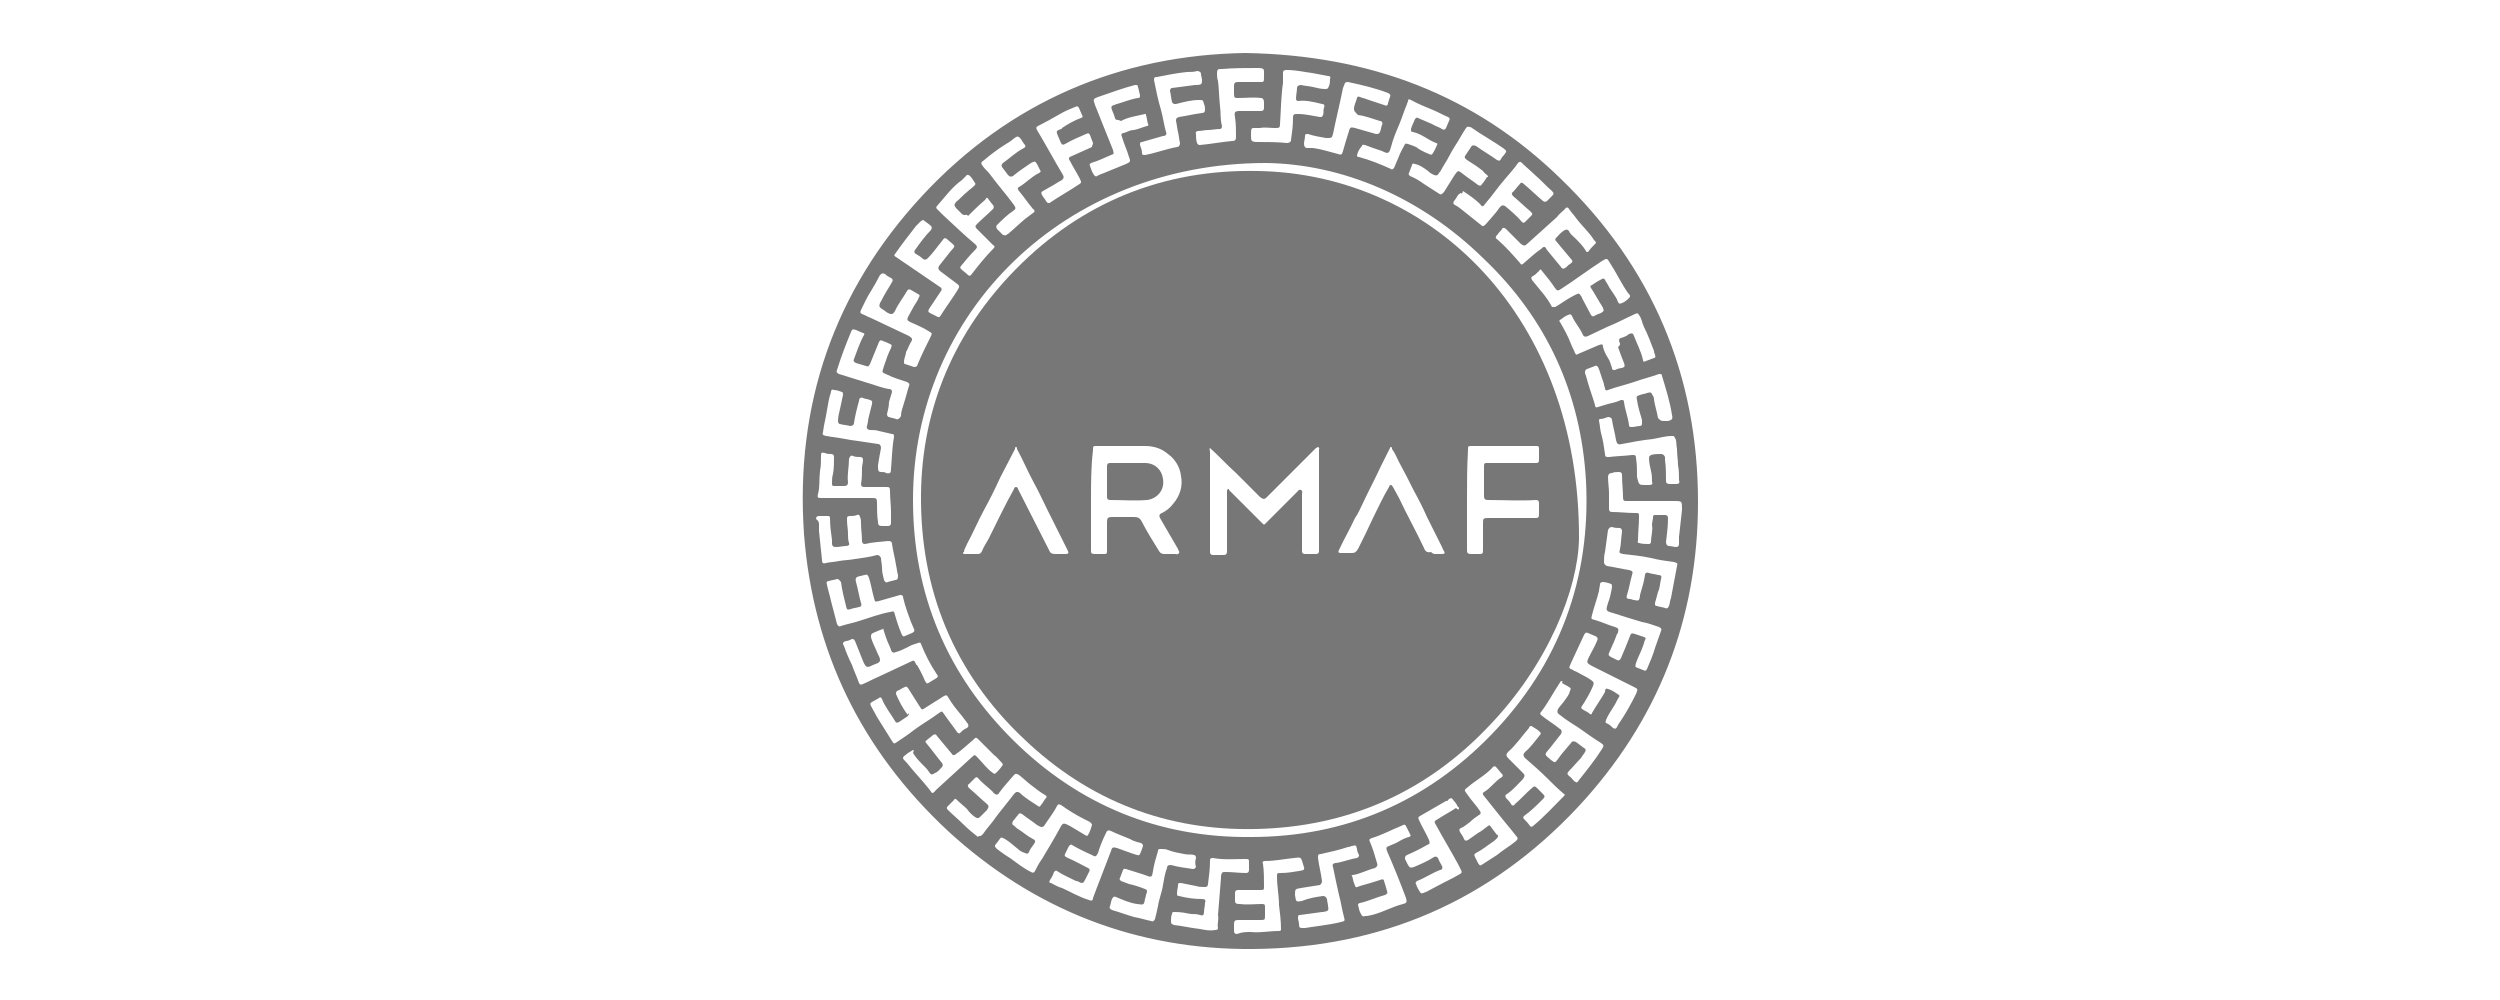
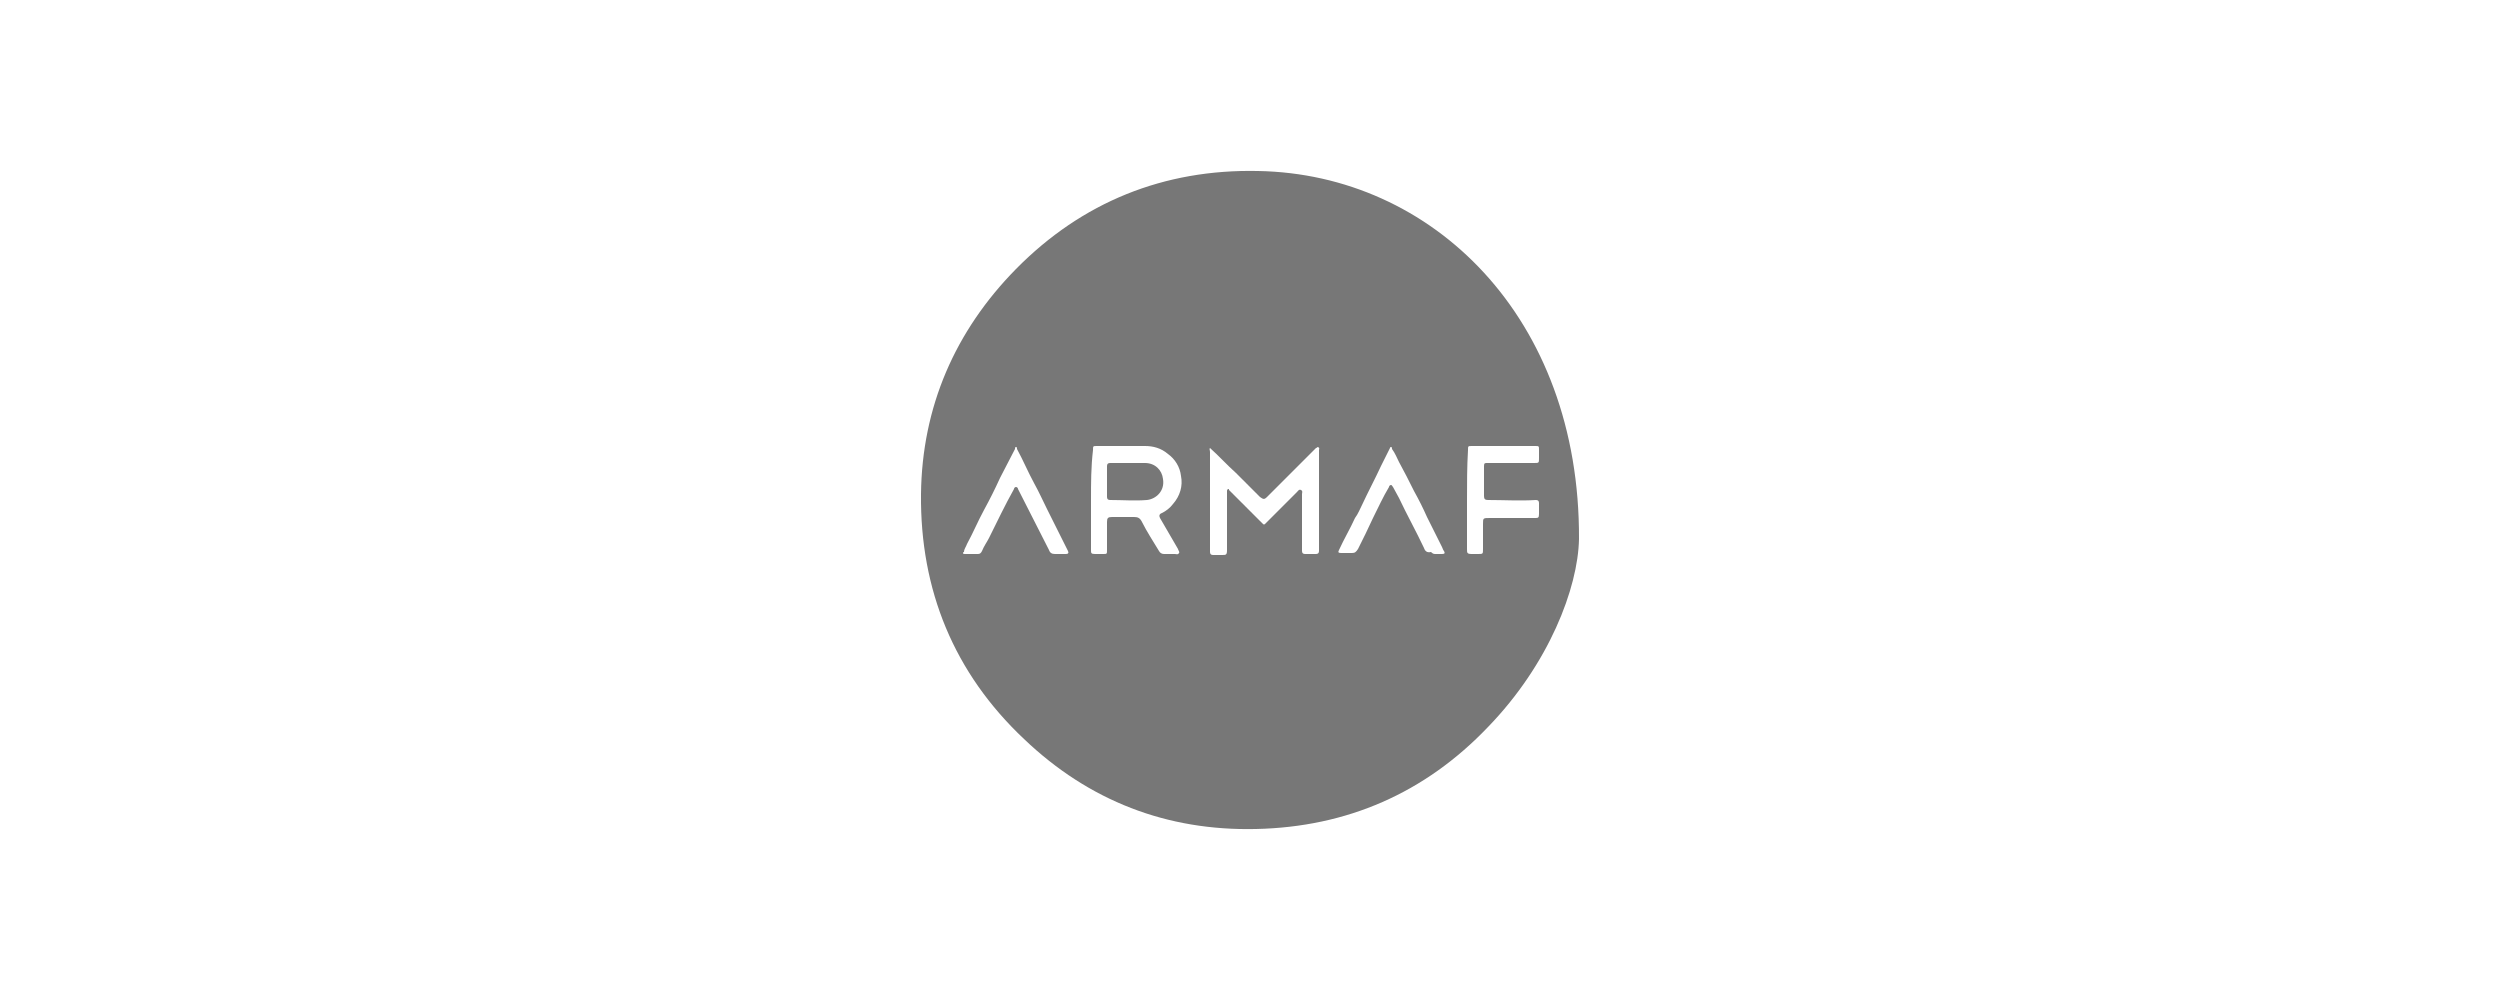
<svg xmlns="http://www.w3.org/2000/svg" xml:space="preserve" style="enable-background:new 0 0 250 100;" viewBox="0 0 250 100" y="0px" x="0px" id="Capa_1" version="1.1">
  <style type="text/css">
	.st0{fill:#777777;}
</style>
  <g>
-     <path d="M124.5,5.3c12.5,0.2,23,4.2,31.6,12.6c9.1,8.8,13.7,19.6,13.7,32.3c0,11.7-4,21.9-12,30.5   c-8.8,9.4-19.7,14.1-32.5,14.2c-11.6,0.1-21.9-3.9-30.5-11.8C86.1,75,81.3,65.1,80.4,53.4c-0.9-12.9,3-24.3,11.8-33.8   C101,10.1,112.1,5.5,124.5,5.3z M126.6,16.3c-20.2,0-35.3,15-35.3,33.7c0,9.4,3.4,17.5,10.1,24.1c6.5,6.4,14.5,9.7,23.7,9.6   c9.4,0,17.5-3.5,24-10.2c6.8-7,10-15.6,9.5-25.4c-0.5-8.7-3.9-16.2-10.2-22.2C142,19.6,134.1,16.4,126.6,16.3z M125.1,93.2   c0.9,0.1,1.8-0.1,2.8-0.1c0.2,0,0.2-0.1,0.2-0.2c0-0.8-0.1-1.6-0.2-2.4c0-0.9-0.2-1.9-0.2-2.8c0-0.4,0-0.4,0.4-0.4   c0.6,0,1.2-0.1,1.8-0.2c0.6-0.1,0.6-0.1,0.4-0.7c-0.2-0.7-0.2-0.7-0.9-0.6c-1,0.1-1.9,0.3-2.9,0.3c-0.2,0-0.3,0.1-0.2,0.3   c0.1,0.7,0.1,1.5,0.1,2.2c0,0.4,0,0.4-0.4,0.4c-0.7,0-1.5,0-2.2,0c-0.2,0-0.3,0.1-0.3,0.3c0,0.2,0,0.4,0,0.6c0,0.4,0,0.5,0.5,0.5   c0.7,0.1,1.5,0,2.2,0c0.3,0,0.3,0.1,0.3,0.3c0,0.3,0,0.5,0,0.8c0,0.5,0,0.5-0.5,0.5c-0.7,0-1.5,0-2.2,0c-0.3,0-0.4,0.1-0.4,0.4   c0,0.2,0,0.5,0,0.7c0,0.2,0.1,0.3,0.3,0.3C124.2,93.2,124.6,93.2,125.1,93.2z M164.5,48.5c0.1,0,0.2,0,0.4,0c0.3,0,0.4-0.1,0.3-0.3   c0-0.4,0-0.7-0.1-1.1c-0.1-0.4-0.2-0.9-0.2-1.3c0-0.2,0.1-0.2,0.2-0.3c0.3-0.1,0.7-0.1,1-0.1c0.2,0,0.3,0.1,0.4,0.3   c0,0.1,0,0.2,0,0.3c0.1,0.7,0.1,1.4,0.1,2.1c0,0.2,0.1,0.3,0.4,0.3c0.2,0,0.4,0,0.6,0c0.3,0,0.4-0.1,0.3-0.4c0-0.5,0-1-0.1-1.5   c0-0.5-0.1-1-0.1-1.6c-0.1-0.4,0-0.8-0.2-1.1c-0.1-0.2-0.1-0.2-0.3-0.2c-0.7,0-1.3,0.2-1.9,0.3c-1,0.1-2.1,0.3-3.1,0.5   c-0.4,0.1-0.5,0-0.6-0.4c-0.1-0.7-0.3-1.3-0.4-2c0-0.2-0.2-0.3-0.4-0.3c-0.3,0.1-0.5,0.2-0.8,0.2c-0.1,0-0.1,0.1-0.1,0.2   c0.1,0.4,0.1,0.8,0.2,1.2c0.2,0.7,0.3,1.4,0.4,2.1c0,0.3,0.1,0.3,0.4,0.3c0.8-0.1,1.5-0.1,2.3-0.2c0.3,0,0.4,0,0.4,0.3   c0.1,0.6,0.1,1.2,0.1,1.9C163.9,48.5,163.9,48.5,164.5,48.5z M124.9,8.2C124.9,8.2,124.9,8.2,124.9,8.2c0.3,0,0.6,0,0.9,0   c0.6,0,0.6,0.1,0.6-0.6c0-0.7,0.1-0.8-0.7-0.8c-1.2,0-2.3,0-3.5,0.1c-0.1,0-0.1,0-0.2,0c-0.2,0-0.3,0.1-0.3,0.4   c0,0.3,0,0.5,0.1,0.8c0.1,0.8,0.1,1.6,0.2,2.5c0.1,0.7,0,1.3,0.2,2c0,0.2-0.1,0.3-0.2,0.3c-0.4,0-0.8,0.1-1.2,0.1   c-0.3,0-0.7,0.1-1,0.1c-0.1,0-0.3,0.1-0.2,0.3c0,0.3,0,0.6,0.1,0.9c0.1,0.2,0.2,0.2,0.3,0.2c1.1-0.1,2.1-0.3,3.2-0.4   c0.3,0,0.4-0.1,0.4-0.4c0-0.7,0-1.3-0.1-2c-0.1-0.5,0-0.6,0.5-0.6c0.7,0,1.4,0,2.1,0c0.2,0,0.3-0.1,0.3-0.3c0-0.2,0-0.4,0-0.6   c0-0.2-0.1-0.4-0.3-0.4c-0.8-0.1-1.5,0-2.3,0c-0.3,0-0.4,0-0.4-0.4c0-0.3,0-0.6,0-0.8c0-0.3,0.1-0.4,0.4-0.4   C124.1,8.2,124.5,8.2,124.9,8.2z M121.8,91.5c0.1-1.2,0.2-2.4,0.3-3.7c0-0.1,0-0.2,0-0.2c0.1-0.4,0.1-0.4,0.5-0.4   c0.7,0,1.3,0.1,2,0.1c0.2,0,0.3-0.1,0.3-0.3c0-0.2,0-0.5,0-0.7c0-0.4,0-0.4-0.4-0.4c-1.1,0-2.1,0.1-3.2-0.1c-0.3,0-0.3,0.1-0.3,0.3   c0,0.8-0.1,1.5-0.2,2.3c0,0.2-0.1,0.3-0.3,0.3c-0.3,0-0.6,0-0.9-0.1c-0.5-0.1-1-0.2-1.5-0.3c-0.2,0-0.3,0-0.3,0.2   c0,0.3-0.1,0.5-0.1,0.8c0,0.2,0,0.3,0.2,0.3c0.8,0.2,1.5,0.3,2.3,0.3c0.3,0,0.4,0.1,0.3,0.4c0,0.3-0.1,0.6-0.1,0.9   c0,0.3-0.1,0.4-0.4,0.3c-0.3-0.1-0.6-0.1-0.9-0.1c-0.5-0.1-1-0.2-1.6-0.2c-0.2,0-0.3,0-0.3,0.2c-0.1,0.2-0.1,0.5-0.1,0.7   c0,0.2,0,0.3,0.3,0.4c0.9,0.1,1.7,0.3,2.6,0.4c0.5,0.1,1,0.2,1.5,0.1c0.1,0,0.3,0,0.3-0.2C121.7,92.4,121.9,92,121.8,91.5z    M81.9,52.5C81.9,52.5,81.9,52.5,81.9,52.5c0,0.2,0,0.4,0,0.6c0.1,1,0.2,1.9,0.3,2.9c0,0.3,0.1,0.4,0.4,0.3   c0.4-0.1,0.9-0.1,1.3-0.2c0.6-0.1,1.1-0.1,1.6-0.2c0.7-0.1,1.5-0.2,2.2-0.4c0.2,0,0.3,0.1,0.4,0.3c0,0.3,0.1,0.6,0.1,1   c0,0.4,0.1,0.8,0.2,1.2c0.1,0.2,0.2,0.3,0.4,0.2c0.2-0.1,0.5-0.1,0.7-0.2c0.3,0,0.3-0.2,0.3-0.5c-0.1-0.3-0.1-0.6-0.2-1   c-0.1-0.7-0.3-1.4-0.4-2.1c0-0.2-0.1-0.3-0.4-0.3c-0.8,0.1-1.5,0.1-2.3,0.3c-0.2,0-0.3-0.1-0.3-0.3c0-0.6-0.1-1.2-0.1-1.8   c0-0.2,0-0.4-0.1-0.6c0-0.1-0.1-0.3-0.3-0.2c-0.2,0.1-0.5,0.1-0.7,0.1c-0.3,0-0.3,0.1-0.3,0.4c0,0.5,0.1,0.9,0.1,1.4   c0,0.3,0,0.6,0.1,0.9c0.1,0.2-0.1,0.3-0.3,0.3c-0.3,0-0.6,0.1-1,0.1c-0.3,0-0.4-0.1-0.4-0.4c0-0.1,0-0.2,0-0.3   c-0.1-0.7-0.2-1.4-0.2-2.2c0-0.2-0.1-0.2-0.3-0.2c-0.3,0-0.5,0-0.8,0c-0.2,0-0.3,0.1-0.3,0.3C81.9,52.1,81.9,52.3,81.9,52.5z    M162.2,53.2c0-0.2,0-0.3-0.2-0.4c-0.3,0-0.5,0-0.8-0.1c-0.2,0-0.3,0.1-0.4,0.3c-0.1,0.7-0.2,1.5-0.3,2.2c-0.1,0.3-0.1,0.7-0.1,1   c0,0.2,0.1,0.3,0.3,0.4c0.7,0.1,1.5,0.3,2.2,0.4c0.4,0.1,0.4,0.2,0.3,0.5c-0.2,0.7-0.3,1.4-0.5,2c-0.1,0.3,0,0.4,0.3,0.4   c0.1,0,0.3,0.1,0.4,0.1c0.5,0.1,0.5,0.1,0.6-0.4c0,0,0-0.1,0-0.1c0.2-0.7,0.4-1.3,0.5-2c0-0.2,0.2-0.3,0.4-0.2   c0.3,0.1,0.6,0.1,0.9,0.2c0.3,0,0.4,0.1,0.3,0.4c-0.1,0.4-0.1,0.9-0.3,1.3c-0.1,0.4-0.2,0.7-0.3,1.1c0,0.2,0,0.3,0.2,0.3   c0.3,0.1,0.5,0.1,0.8,0.2c0.2,0.1,0.3,0,0.4-0.2c0.1-0.3,0.1-0.6,0.2-0.8c0.2-1.1,0.4-2.1,0.6-3.2c0.1-0.3,0-0.3-0.3-0.4   c-0.8-0.1-1.5-0.2-2.3-0.4c-0.9-0.2-1.9-0.3-2.8-0.4c-0.4-0.1-0.4-0.1-0.3-0.5C162.1,54.5,162.1,53.8,162.2,53.2z M126,12.8   c-0.1,0-0.2,0-0.2,0c-0.7,0-0.7-0.1-0.7,0.7c0,0.6,0,0.7,0.7,0.7c1,0,1.9,0,2.9,0.1c0.2,0,0.4-0.1,0.4-0.3c0.1-0.7,0.2-1.4,0.2-2.2   c0-0.4,0.1-0.4,0.5-0.4c0.8,0,1.5,0.2,2.2,0.3c0.2,0,0.2,0,0.3-0.2c0.1-0.2,0-0.5,0.1-0.7c0.1-0.3,0-0.4-0.2-0.4   c-0.8-0.2-1.6-0.4-2.4-0.3c-0.1,0-0.2-0.1-0.2-0.2c0-0.4,0.1-0.8,0.1-1.1c0-0.2,0.2-0.3,0.4-0.3c0.4,0.1,0.8,0.1,1.2,0.2   c0.4,0.1,0.8,0.2,1.2,0.2c0.2,0,0.3,0,0.4-0.3c0.1-0.2,0.1-0.5,0.1-0.7c0.1-0.2,0-0.3-0.2-0.3c-0.5-0.1-1.1-0.2-1.6-0.3   c-0.8-0.1-1.6-0.3-2.5-0.3c-0.2,0-0.4,0-0.4,0.3c0,0.4,0,0.7,0,1c-0.2,1.3-0.2,2.7-0.3,4.1c0,0.4-0.1,0.4-0.5,0.4   C126.9,12.8,126.5,12.7,126,12.8z M89.1,51.2c0-0.6-0.1-1.4-0.1-2.1c0-0.4-0.1-0.4-0.4-0.4c-0.7,0-1.5,0-2.2,0   c-0.2,0-0.3-0.1-0.3-0.3c0.1-0.5,0.1-1.1,0.1-1.6c0-0.3,0.1-0.5,0.1-0.8c0-0.2-0.1-0.3-0.3-0.3c-0.2,0-0.5,0-0.7-0.1   c-0.2-0.1-0.3,0-0.4,0.3c0,0.8-0.2,1.6-0.1,2.3c0,0.3-0.1,0.4-0.4,0.4c-0.3,0-0.7,0-1,0c-0.2,0-0.2-0.1-0.2-0.3   c0-0.3,0-0.6,0.1-0.9c0.1-0.6,0.1-1.1,0.1-1.7c0-0.2-0.1-0.3-0.3-0.3c-0.2,0-0.4,0-0.6-0.1c-0.4-0.1-0.4,0-0.4,0.3   c0,0.5,0,1-0.1,1.5c-0.1,0.8,0,1.6-0.2,2.3c-0.1,0.4,0,0.4,0.4,0.4c1.7,0,3.3,0,5,0c0.4,0,0.5,0,0.5,0.5c0,0.6,0,1.3,0.1,1.9   c0,0.3,0.1,0.4,0.4,0.4c0.2,0,0.4,0,0.6,0c0.2,0,0.3-0.1,0.3-0.3C89.1,52,89.1,51.7,89.1,51.2z M91.3,75c-0.2,0.1-0.3,0.2-0.5,0.3   c-0.6,0.5-0.7,0.4-0.1,1c0.7,0.9,1.5,1.7,2.2,2.6c0.1,0.1,0.2,0.3,0.3,0.4c0.2,0,0.3-0.2,0.4-0.3c1.2-1.1,2.4-2.2,3.6-3.3   c0.3-0.3,0.3-0.2,0.6,0.1c0.5,0.5,0.9,1.1,1.5,1.5c0.1,0.1,0.2,0.1,0.3,0c0.2-0.2,0.4-0.4,0.6-0.7c0.1-0.1,0.1-0.2,0-0.3   c-0.3-0.3-0.5-0.6-0.8-0.8c-0.5-0.5-1-1-1.5-1.5c-0.3-0.3-0.3-0.3-0.6,0c-0.6,0.5-1.1,1-1.7,1.4c-0.1,0.1-0.3,0.2-0.4,0   c-0.5-0.6-1-1.2-1.5-1.8c-0.1-0.2-0.2-0.2-0.4-0.1c-0.2,0.2-0.4,0.3-0.6,0.5c-0.2,0.1-0.2,0.2,0,0.4c0.5,0.6,1,1.3,1.5,1.9   c0.1,0.1,0.1,0.3,0,0.4c-0.2,0.2-0.4,0.5-0.7,0.6c-0.3,0.2-0.4,0.2-0.6-0.1c-0.1-0.2-0.3-0.4-0.5-0.6c-0.4-0.4-0.8-0.8-1.1-1.3   C91.4,75,91.4,75,91.3,75z M166.5,42.1c0.1,0,0.2,0,0.3,0c0.4-0.1,0.5-0.2,0.4-0.6c-0.2-1.3-0.6-2.6-1-3.9c0-0.2-0.1-0.2-0.3-0.2   c-0.8,0.3-1.7,0.5-2.5,0.8c-0.9,0.3-1.8,0.5-2.6,0.8c-0.2,0.1-0.3,0-0.3-0.2c-0.1-0.2-0.1-0.5-0.2-0.7c-0.2-0.5-0.3-1-0.5-1.4   c-0.1-0.1-0.2-0.2-0.3-0.1c-0.3,0.1-0.5,0.2-0.8,0.3c-0.2,0.1-0.2,0.2-0.2,0.4c0.1,0.3,0.2,0.6,0.3,1c0.2,0.7,0.5,1.5,0.7,2.2   c0,0.2,0.1,0.3,0.3,0.2c0.3-0.1,0.7-0.2,1-0.3c0.4-0.1,0.9-0.2,1.3-0.4c0.2,0,0.3,0,0.3,0.2c0.1,0.8,0.4,1.5,0.5,2.3   c0,0.2,0.1,0.2,0.3,0.2c0.3,0,0.5-0.1,0.8-0.1c0.1,0,0.2-0.1,0.2-0.2c0-0.1,0-0.2,0-0.4c-0.2-0.7-0.4-1.3-0.5-2   c-0.1-0.4,0-0.4,0.3-0.5c0.2-0.1,0.5-0.1,0.7-0.2c0.4-0.1,0.4-0.1,0.6,0.3c0.1,0.1,0.1,0.3,0.1,0.4c0.1,0.6,0.3,1.2,0.4,1.8   C166.1,42.1,166.1,42.1,166.5,42.1z M168.2,51C168.2,51,168.2,51,168.2,51c0,0,0-0.1,0-0.1c0-0.8,0-0.8-0.8-0.8c-1.6,0-3.1,0-4.7,0   c-0.3,0-0.4,0-0.4-0.4c0-0.7-0.1-1.4-0.1-2.2c0-0.2-0.1-0.3-0.3-0.3c-0.2,0-0.5,0-0.7,0.1c-0.3,0-0.4,0.2-0.4,0.4   c0,0.5,0.1,1.1,0.1,1.6c0,0.5,0,1.1,0,1.6c0,0.2,0.1,0.3,0.3,0.3c0.8,0,1.5,0.1,2.3,0.1c0.4,0,0.4,0,0.4,0.4c0,0.8-0.1,1.5-0.1,2.3   c0,0.1-0.1,0.3,0.1,0.3c0.3,0.1,0.7,0.1,1,0.1c0.1,0,0.2-0.1,0.2-0.2c0-0.6,0.2-1.1,0.1-1.7c0-0.3,0.1-0.5,0.1-0.8   c0-0.2,0.1-0.2,0.3-0.2c0.3,0,0.6,0,0.9,0c0.2,0,0.3,0.1,0.3,0.3c0,0.8-0.1,1.6-0.2,2.4c0,0.2,0.1,0.4,0.3,0.4   c0.2,0,0.5,0.1,0.7,0.1c0.2,0,0.3-0.1,0.3-0.3c0-0.2,0-0.4,0-0.7C168,52.8,168.1,51.9,168.2,51z M120.2,8c0-0.2-0.1-0.4-0.1-0.6   c0-0.2-0.2-0.3-0.4-0.3c-0.3,0.1-0.6,0.1-1,0.1c-1,0.1-2,0.3-3,0.5c-0.2,0-0.3,0-0.3,0.3c0.2,1,0.4,2,0.7,3   c0.2,0.7,0.3,1.5,0.5,2.2c0.1,0.2,0,0.4-0.3,0.4c-0.7,0.2-1.4,0.4-2.1,0.6c-0.2,0-0.2,0.1-0.2,0.3c0.1,0.3,0.2,0.5,0.2,0.8   c0,0.2,0.1,0.2,0.3,0.2c1.1-0.2,2.1-0.6,3.2-0.8c0.2,0,0.3-0.2,0.3-0.4c-0.1-0.4-0.1-0.7-0.2-1.1c-0.1-0.4-0.1-0.7-0.2-1.1   c0-0.2,0-0.3,0.3-0.4c0.7-0.1,1.5-0.3,2.3-0.4c0.2,0,0.3-0.1,0.3-0.3c0-0.2,0-0.4-0.1-0.6c-0.1-0.4-0.1-0.4-0.5-0.4   c-0.8,0-1.5,0.2-2.3,0.4c-0.2,0-0.3,0-0.4-0.2c-0.1-0.4-0.1-0.7-0.2-1.1c0-0.2,0.1-0.3,0.2-0.3c0.8-0.1,1.6-0.2,2.3-0.3   C120.2,8.5,120.2,8.4,120.2,8z M96.5,21.5c-0.1,0-0.2,0-0.3-0.1c-0.2-0.2-0.4-0.4-0.6-0.6c-0.2-0.3-0.2-0.3,0-0.6   c0.4-0.3,0.7-0.7,1.1-1c0.2-0.2,0.5-0.4,0.7-0.6c0.1-0.1,0.2-0.2,0.1-0.3c-0.2-0.3-0.3-0.5-0.5-0.7c-0.1-0.1-0.3-0.2-0.4,0   c-0.1,0.1-0.3,0.3-0.4,0.4c-1,0.7-1.7,1.7-2.5,2.6c-0.1,0.1-0.1,0.2,0,0.3c0.2,0.2,0.4,0.4,0.6,0.6c1.1,1,2.1,2,3.2,2.9   c0.2,0.2,0.3,0.3,0,0.6c-0.5,0.5-1,1.1-1.4,1.6c-0.1,0.1-0.1,0.2,0,0.3c0.2,0.2,0.5,0.4,0.7,0.6c0.1,0.1,0.2,0.1,0.3,0   c0.7-0.9,1.4-1.8,2.2-2.6c0.2-0.2,0.2-0.3,0-0.4c-0.5-0.5-1.1-1.1-1.6-1.6c-0.2-0.2-0.2-0.3,0-0.5c0.5-0.5,1.1-1,1.6-1.5   c0.1-0.1,0.1-0.3,0-0.4c-0.2-0.2-0.3-0.4-0.4-0.5c-0.2-0.3-0.2-0.3-0.4,0c-0.6,0.5-1.1,1-1.7,1.6C96.7,21.4,96.6,21.5,96.5,21.5z    M136.5,91.6c0,0,0.1,0,0.2,0c1.3-0.2,2.4-0.9,3.6-1.2c0.4-0.1,0.4-0.2,0.3-0.6c-0.6-1.6-1.2-3.1-1.9-4.7c-0.1-0.3-0.1-0.4,0.2-0.5   c0.2-0.1,0.5-0.2,0.7-0.3c0.4-0.2,0.8-0.5,1.3-0.6c0.2-0.1,0.2-0.1,0.1-0.3c-0.1-0.2-0.2-0.4-0.3-0.6c-0.2-0.4-0.2-0.4-0.6-0.2   c-1,0.4-1.9,0.9-2.9,1.2c-0.3,0.1-0.3,0.2-0.2,0.4c0.3,0.7,0.5,1.4,0.7,2.1c0.1,0.2,0,0.4-0.2,0.5c-0.8,0.2-1.5,0.6-2.2,0.7   c-0.1,0-0.2,0-0.1,0.1c0.1,0.2,0.1,0.5,0.2,0.7c0.2,0.5,0.1,0.5,0.6,0.3c0.7-0.2,1.4-0.4,2-0.6c0.2-0.1,0.4-0.1,0.4,0.1   c0.1,0.3,0.2,0.6,0.3,1c0.1,0.2,0,0.3-0.2,0.4c-0.8,0.2-1.6,0.6-2.5,0.8c-0.1,0-0.2,0.1-0.2,0.2c0.1,0.3,0.1,0.6,0.3,0.9   C136.2,91.6,136.3,91.7,136.5,91.6z M87.8,46.5c0,0.1,0,0.2,0,0.3c0,0.3,0.1,0.4,0.3,0.4c0.2,0,0.4,0,0.5,0.1   c0.4,0.1,0.5,0,0.5-0.4c0.1-1.1,0.1-2.1,0.3-3.2c0-0.2,0-0.3-0.2-0.3c-0.4-0.1-0.9-0.2-1.3-0.3c-0.3-0.1-0.6-0.1-0.9-0.1   c-0.2,0-0.4-0.2-0.3-0.4c0.1-0.3,0.1-0.7,0.2-1c0.1-0.4,0.2-0.8,0.3-1.2c0-0.2,0.1-0.3-0.2-0.4c-0.2-0.1-0.5-0.1-0.7-0.2   c-0.2-0.1-0.4,0-0.4,0.3c-0.2,0.7-0.4,1.5-0.5,2.2c0,0.2-0.2,0.3-0.4,0.3c-0.3-0.1-0.7-0.1-1-0.2c-0.1,0-0.2-0.1-0.2-0.3   c0-0.4,0.1-0.8,0.2-1.2c0.1-0.5,0.2-0.9,0.3-1.4c0-0.1,0-0.3-0.1-0.3c-0.3-0.1-0.5-0.2-0.8-0.2c-0.2-0.1-0.3,0-0.3,0.2   c-0.2,0.6-0.3,1.2-0.4,1.8c-0.1,0.7-0.3,1.4-0.4,2.2c-0.1,0.3,0,0.3,0.3,0.4c0.2,0,0.5,0.1,0.7,0.1c0.8,0.1,1.6,0.3,2.5,0.4   c0.7,0.1,1.3,0.2,2,0.3c0.2,0,0.3,0.2,0.3,0.4C88,45.3,87.9,45.9,87.8,46.5z M135.4,10.9c0-0.4,0.2-0.7,0.3-1.1   c0-0.1,0.1-0.2,0.3-0.1c0.2,0.1,0.4,0.1,0.6,0.2c0.6,0.2,1.2,0.4,1.8,0.6c0.2,0.1,0.4,0.1,0.4-0.2c0.1-0.2,0.1-0.4,0.2-0.6   c0.1-0.2,0-0.3-0.2-0.4c-1.3-0.5-2.6-0.8-4-1.1c-0.1,0-0.2,0-0.3,0.1c-0.1,0.2-0.1,0.3-0.2,0.5c-0.3,1.5-0.7,3.1-1,4.6   c-0.1,0.4-0.2,0.4-0.5,0.4c-0.1,0-0.1,0-0.2,0c-0.6-0.1-1.2-0.2-1.8-0.4c-0.2,0-0.3,0-0.3,0.2c0,0.3-0.1,0.5-0.1,0.8   c0,0.2,0.1,0.4,0.3,0.4c0.2,0,0.4,0,0.6,0c0.8,0.1,1.7,0.4,2.5,0.6c0.3,0.1,0.4,0.1,0.5-0.3c0.2-0.7,0.4-1.4,0.6-2   c0.1-0.4,0.2-0.4,0.6-0.3c0.7,0.2,1.4,0.4,2.1,0.6c0.2,0,0.3,0,0.4-0.2c0.1-0.2,0.1-0.5,0.2-0.7c0.1-0.2,0-0.4-0.2-0.4   c-0.7-0.2-1.4-0.5-2.2-0.6C135.5,11.2,135.4,11.1,135.4,10.9z M159.6,24.3c0-0.1-0.1-0.2-0.2-0.3c-0.5-0.8-1.2-1.4-1.8-2.2   c-0.2-0.3-0.5-0.6-0.7-0.9c-0.1-0.2-0.3-0.2-0.4,0c-0.3,0.3-0.6,0.5-0.8,0.8c-1,0.9-2,1.8-3,2.7c-0.2,0.2-0.3,0.2-0.6,0   c-0.5-0.5-1-1-1.5-1.5c-0.1-0.1-0.3-0.2-0.4,0c-0.1,0.2-0.3,0.3-0.4,0.5c-0.3,0.3-0.3,0.4,0,0.6c0.8,0.7,1.5,1.5,2.2,2.3   c0.1,0.2,0.2,0.2,0.4,0c0.6-0.5,1.1-1,1.7-1.4c0.3-0.3,0.4-0.3,0.6,0.1c0.5,0.6,0.9,1.1,1.4,1.7c0.1,0.2,0.3,0.2,0.4,0.1   c0.2-0.1,0.3-0.3,0.5-0.4c0.3-0.2,0.3-0.3,0.1-0.5c-0.5-0.6-1-1.2-1.5-1.8c-0.1-0.1-0.1-0.2,0-0.3c0.3-0.3,0.5-0.6,0.9-0.8   c0.2-0.1,0.3,0,0.4,0.1c0.1,0.3,0.4,0.5,0.6,0.7c0.4,0.4,0.8,0.8,1.1,1.3c0,0.1,0.1,0.1,0.2,0.1C159,24.9,159.3,24.6,159.6,24.3   C159.6,24.3,159.6,24.3,159.6,24.3z M153.1,72.6c-0.1,0-0.2,0.1-0.2,0.2c-0.7,0.8-1.3,1.7-2.1,2.4c-0.2,0.2-0.2,0.4,0,0.6   c0.5,0.5,1,1,1.5,1.5c0.2,0.2,0.2,0.3,0,0.6c-0.5,0.5-1,1.1-1.6,1.5c-0.2,0.1-0.2,0.2-0.1,0.4c0.2,0.2,0.4,0.4,0.5,0.6   c0.1,0.2,0.3,0.2,0.4,0c0.6-0.5,1.1-1.1,1.7-1.6c0.2-0.2,0.3-0.2,0.5,0c0.2,0.2,0.4,0.4,0.6,0.6c0.2,0.2,0.2,0.3,0,0.5   c-0.6,0.6-1.2,1.2-1.9,1.7c-0.1,0.1-0.1,0.2,0,0.3c0.2,0.2,0.4,0.4,0.6,0.7c0.1,0.1,0.2,0.1,0.3,0c1.1-0.9,2.1-2,3.1-3   c0.1-0.1,0.1-0.2,0-0.2c-0.6-0.5-1.2-1.1-1.7-1.6c-0.7-0.7-1.4-1.3-2.2-2c-0.2-0.2-0.2-0.4,0-0.6c0.6-0.5,1-1.1,1.5-1.7   c0.1-0.1,0.1-0.2,0-0.3c-0.2-0.2-0.5-0.4-0.7-0.5C153.2,72.6,153.1,72.6,153.1,72.6z M148.8,17.7c0-0.1,0-0.1-0.1-0.2   c-0.1-0.1-0.3-0.2-0.4-0.4c-0.5-0.4-1.1-0.8-1.6-1.1c-0.1-0.1-0.3-0.2-0.2-0.4c0.2-0.3,0.4-0.6,0.6-0.9c0.1-0.2,0.3-0.2,0.5-0.1   c0.7,0.5,1.4,0.9,2.1,1.4c0.2,0.1,0.3,0.1,0.4-0.1c0.1-0.2,0.2-0.3,0.3-0.4c0.3-0.4,0.3-0.4-0.1-0.7c-1-0.7-2.1-1.3-3.1-2   c-0.1-0.1-0.2-0.1-0.3-0.1c-0.1-0.1-0.2,0-0.3,0.1c-0.4,0.6-0.7,1.2-1.1,1.8c-0.4,0.6-0.7,1.3-1.1,1.9c-0.2,0.3-0.3,0.6-0.5,0.8   c-0.1,0.2-0.2,0.3-0.5,0.2c-0.2-0.1-0.4-0.2-0.6-0.4c-0.4-0.3-0.8-0.6-1.3-0.7c-0.2-0.1-0.3,0-0.3,0.1c-0.1,0.3-0.2,0.5-0.3,0.8   c-0.1,0.1,0,0.2,0.1,0.3c0.5,0.2,1,0.5,1.4,0.8c0.5,0.3,0.9,0.6,1.4,0.9c0.3,0.2,0.3,0.2,0.6-0.1c0.3-0.5,0.7-1.1,1-1.6   c0.4-0.6,0.4-0.6,0.9-0.2c0.5,0.4,1,0.7,1.5,1.1c0.2,0.1,0.3,0.1,0.4-0.1c0.2-0.2,0.3-0.4,0.5-0.7   C148.7,17.7,148.8,17.7,148.8,17.7z M146.1,19.3c-0.1,0-0.1,0.1-0.2,0.1c-0.2,0.2-0.3,0.5-0.5,0.7c-0.1,0.2-0.1,0.3,0.1,0.4   c0.4,0.2,0.7,0.5,1.1,0.8c0.5,0.4,1,0.8,1.5,1.2c0.2,0.2,0.3,0.1,0.5-0.1c0.5-0.6,1-1.1,1.4-1.7c0.2-0.2,0.3-0.2,0.5-0.1   c0.6,0.5,1.2,1,1.7,1.6c0.1,0.1,0.2,0.1,0.3,0c0.2-0.2,0.3-0.3,0.5-0.5c0.3-0.3,0.3-0.3,0-0.6c-0.6-0.5-1.1-1-1.7-1.5   c-0.1-0.1-0.2-0.3,0-0.4c0.2-0.2,0.4-0.5,0.6-0.7c0.2-0.3,0.3-0.3,0.6,0c0.6,0.5,1.2,1.1,1.8,1.6c0.1,0.1,0.3,0.1,0.4,0   c0.2-0.2,0.3-0.3,0.5-0.5c0.2-0.2,0.2-0.3,0-0.5c-0.6-0.5-1.1-1.1-1.7-1.6c-0.4-0.4-0.9-0.8-1.3-1.2c-0.1-0.1-0.2-0.2-0.4,0   c-0.4,0.6-0.9,1.1-1.3,1.6c-0.7,0.8-1.3,1.7-2,2.5c-0.2,0.3-0.3,0.3-0.5,0c-0.5-0.5-1.1-0.9-1.7-1.3   C146.2,19.4,146.2,19.4,146.1,19.3z M83.7,57.9c-0.3,0.1-0.5,0.1-0.8,0.2c-0.2,0-0.3,0.1-0.2,0.4c0.1,0.5,0.3,1.1,0.4,1.6   c0.2,0.8,0.4,1.5,0.6,2.3c0.1,0.2,0.2,0.3,0.4,0.2c0.6-0.2,1.2-0.3,1.8-0.5c1-0.3,2-0.7,3.1-0.9c0.4-0.1,0.4-0.1,0.5,0.3   c0.2,0.7,0.4,1.3,0.7,2c0.1,0.1,0.1,0.2,0.3,0.1c0.2-0.1,0.5-0.2,0.7-0.3c0.2-0.1,0.3-0.2,0.2-0.4c-0.1-0.2-0.2-0.5-0.3-0.7   c-0.3-0.8-0.6-1.6-0.8-2.5c0-0.2-0.2-0.2-0.3-0.2c-0.7,0.2-1.4,0.4-2.1,0.6c-0.4,0.1-0.4,0.1-0.5-0.3c-0.2-0.7-0.3-1.4-0.5-2   c-0.1-0.3-0.2-0.4-0.4-0.3c-0.2,0-0.3,0.1-0.5,0.1c-0.4,0.1-0.5,0.2-0.4,0.6c0.2,0.7,0.3,1.4,0.5,2.1c0.1,0.2,0,0.4-0.2,0.4   c-0.3,0.1-0.6,0.1-0.8,0.2c-0.4,0.1-0.4,0.1-0.5-0.3c-0.2-0.8-0.4-1.6-0.5-2.4C83.9,58,83.9,57.9,83.7,57.9z M132.3,89.6   c0.2,0,0.3,0.1,0.4,0.3c0,0.2,0.1,0.5,0.1,0.7c0.1,0.5,0,0.5-0.5,0.6c0,0-0.1,0-0.1,0c-0.7,0.1-1.5,0.2-2.2,0.3   c-0.2,0-0.2,0.1-0.2,0.3c0,0.2,0.1,0.4,0.1,0.6c0,0.4,0.1,0.4,0.4,0.4c0.1,0,0.1,0,0.2,0c1.2-0.2,2.4-0.3,3.6-0.6   c0.4-0.1,0.4-0.1,0.3-0.5c-0.2-0.7-0.3-1.5-0.5-2.2c-0.2-0.9-0.4-1.8-0.6-2.8c-0.1-0.2,0-0.4,0.3-0.4c0.7-0.1,1.4-0.4,2.1-0.5   c0.2-0.1,0.2-0.2,0.2-0.3c-0.1-0.2-0.2-0.4-0.2-0.6c-0.1-0.4-0.1-0.4-0.5-0.3c-0.1,0-0.2,0.1-0.4,0.1c-0.9,0.3-1.8,0.5-2.7,0.7   c-0.3,0-0.3,0.1-0.3,0.4c0.1,0.8,0.3,1.5,0.4,2.3c0,0.2-0.1,0.3-0.2,0.4c-0.6,0.1-1.3,0.2-1.9,0.3c-0.6,0.1-0.6,0.1-0.6,0.7   c0.1,0.7,0.1,0.7,0.7,0.6C130.9,89.8,131.6,89.7,132.3,89.6z M156.2,68.1c-0.2,0-0.2,0.2-0.3,0.3c-0.6,0.9-1.1,1.9-1.8,2.8   c-0.1,0.1-0.1,0.2,0,0.3c0.6,0.5,1.3,0.9,1.9,1.4c0.2,0.1,0.2,0.3,0.1,0.5c-0.4,0.5-0.7,0.9-1.1,1.4c-0.6,0.7-0.6,0.6,0.1,1.2   c0.4,0.3,0.4,0.3,0.7-0.1c0.4-0.6,0.9-1.1,1.3-1.6c0.1-0.2,0.3-0.2,0.5-0.1c0.3,0.2,0.5,0.4,0.8,0.6c0.2,0.1,0.2,0.2,0.1,0.4   c-0.1,0.2-0.3,0.4-0.4,0.6c-0.4,0.4-0.8,0.9-1.2,1.3c-0.2,0.2-0.2,0.3,0,0.5c0.2,0.1,0.3,0.3,0.5,0.5c0.3,0.2,0.3,0.2,0.5-0.1   c0.8-1,1.6-2,2.3-3.1c0.2-0.3,0.2-0.4-0.1-0.6c-0.8-0.5-1.5-1-2.2-1.5c-0.6-0.4-1.3-0.8-1.9-1.3c-0.3-0.2-0.3-0.3-0.2-0.6   c0.2-0.3,0.5-0.6,0.7-0.9c0.2-0.3,0.4-0.5,0.5-0.9c0.1-0.2,0.1-0.3-0.1-0.4c-0.2-0.1-0.5-0.3-0.7-0.4   C156.3,68.1,156.2,68.1,156.2,68.1z M155.5,30.7c0.1,0,0.1-0.1,0.2-0.1c0.6-0.4,1.2-0.8,1.8-1.1c0.4-0.2,0.4-0.2,0.6,0.1   c0.1,0.1,0.1,0.2,0.1,0.2c0.3,0.6,0.6,1.1,0.9,1.7c0.1,0.1,0.2,0.2,0.3,0.1c0.2-0.1,0.4-0.2,0.7-0.3c0.3-0.2,0.3-0.2,0.2-0.5   c0-0.1-0.1-0.1-0.1-0.2c-0.4-0.6-0.7-1.2-1.1-1.8c-0.1-0.2-0.1-0.2,0.1-0.3c0.3-0.2,0.6-0.4,1-0.6c0.1-0.1,0.3,0,0.3,0.1   c0.1,0.2,0.2,0.3,0.3,0.5c0.3,0.6,0.8,1.1,1,1.7c0.1,0.2,0.2,0.2,0.4,0.1c0.3-0.1,0.5-0.3,0.7-0.5c0.1-0.1,0.1-0.1,0.1-0.2   c0-0.1-0.1-0.2-0.2-0.3c-0.7-1-1.2-2.1-1.8-3c-0.3-0.5-0.3-0.5-0.8-0.2c-1.4,0.9-2.7,1.9-4.1,2.8c-0.3,0.2-0.4,0.2-0.6-0.1   c-0.4-0.6-0.8-1.1-1.3-1.7c-0.1-0.2-0.2-0.2-0.3,0c-0.2,0.2-0.4,0.4-0.6,0.5c-0.2,0.1-0.2,0.2-0.1,0.4c0.7,0.9,1.5,1.7,2,2.7   C155.4,30.7,155.4,30.7,155.5,30.7z M114.3,84.6c0-0.2-0.1-0.2-0.2-0.3c-0.4-0.1-0.8-0.2-1.1-0.4c-0.7-0.3-1.3-0.5-1.9-0.8   c-0.2-0.1-0.4-0.1-0.5,0.2c-0.3,0.6-0.6,1.3-0.8,2c-0.2,0.4-0.3,0.4-0.6,0.2c-0.7-0.3-1.3-0.6-2-1c-0.1-0.1-0.2,0-0.3,0.1   c-0.1,0.2-0.2,0.4-0.3,0.6c-0.2,0.4-0.2,0.4,0.2,0.6c0.7,0.3,1.4,0.7,2,1c0.2,0.1,0.2,0.2,0.1,0.4c-0.1,0.2-0.2,0.4-0.3,0.6   c-0.3,0.6-0.3,0.6-0.9,0.3c0,0,0,0-0.1,0c-0.6-0.3-1.3-0.6-1.9-1c-0.1-0.1-0.2,0-0.3,0.1c-0.1,0.3-0.2,0.5-0.4,0.8   c-0.1,0.2-0.1,0.3,0.1,0.3c0.4,0.2,0.7,0.4,1.1,0.5c0.9,0.4,1.7,0.9,2.7,1.2c0.2,0.1,0.4,0.1,0.4-0.2c0.1-0.3,0.2-0.5,0.3-0.8   c0.5-1.3,1-2.6,1.5-3.9c0.1-0.4,0.2-0.4,0.6-0.3c0.6,0.2,1.3,0.5,2,0.7c0.1,0,0.2,0.1,0.3-0.1C114.1,85.2,114.2,84.9,114.3,84.6z    M92.3,22c-0.1,0-0.1,0.1-0.2,0.1c-0.2,0.2-0.3,0.3-0.5,0.5c-0.7,0.9-1.4,1.8-2.1,2.8c-0.1,0.1-0.1,0.2,0.1,0.3c1.5,1,2.9,2,4.4,3   c0.2,0.1,0.2,0.3,0.1,0.4c-0.2,0.3-0.4,0.6-0.6,0.9c-0.2,0.3-0.4,0.6-0.6,0.9c-0.1,0.2-0.1,0.3,0.1,0.4c0.2,0.1,0.4,0.2,0.6,0.3   c0.3,0.2,0.4,0.1,0.5-0.1c0.5-0.8,1.1-1.6,1.6-2.4c0.3-0.5,0.3-0.5-0.1-0.8c-0.5-0.4-1.1-0.8-1.6-1.2c-0.2-0.2-0.2-0.3-0.1-0.5   c0.4-0.5,0.7-0.9,1.1-1.4c0.6-0.7,0.6-0.5-0.2-1.2c-0.3-0.3-0.4-0.2-0.6,0.1c-0.5,0.6-0.9,1.2-1.4,1.7c-0.2,0.2-0.3,0.2-0.5,0.1   c-0.2-0.2-0.5-0.4-0.7-0.5c-0.2-0.1-0.2-0.3-0.1-0.4c0.5-0.7,1-1.4,1.6-2c0.1-0.2,0.1-0.3,0-0.4c-0.2-0.2-0.4-0.3-0.5-0.4   C92.4,22.1,92.4,22,92.3,22z M88,66c0,0.2-0.1,0.2-0.2,0.3c-0.2,0.1-0.3,0.1-0.5,0.2c-0.6,0.3-0.7,0.3-1-0.4   c-0.3-0.7-0.5-1.3-0.8-2c-0.1-0.2-0.2-0.2-0.3-0.2c-0.2,0.1-0.4,0.2-0.6,0.2c-0.3,0.1-0.4,0.2-0.2,0.5c0.2,0.6,0.5,1.3,0.8,1.9   c0.2,0.6,0.5,1.2,0.7,1.8c0.1,0.2,0.2,0.2,0.4,0.1c0.5-0.2,1-0.5,1.5-0.7c1.1-0.5,2.1-1,3.2-1.5c0.4-0.2,0.4-0.2,0.6,0.2   c0,0,0,0.1,0.1,0.1c0.3,0.5,0.6,1.1,0.8,1.6c0.2,0.3,0.2,0.3,0.5,0.1c0.2-0.1,0.3-0.2,0.5-0.3c0.3-0.2,0.4-0.2,0.1-0.6   c-0.6-0.9-1.1-1.9-1.5-2.9c0-0.1-0.1-0.2-0.3-0.1c-0.3,0.1-0.7,0.2-1,0.4c-0.4,0.2-0.8,0.4-1.2,0.5c-0.2,0.1-0.4,0.1-0.5-0.2   c0-0.1-0.1-0.2-0.1-0.3c-0.3-0.6-0.5-1.2-0.7-1.9C88.3,63,88.2,62.9,88,63c-0.2,0.1-0.5,0.2-0.7,0.3c-0.2,0.1-0.2,0.2-0.2,0.4   c0.1,0.5,0.4,1,0.6,1.5C87.8,65.5,88,65.7,88,66z M109.2,82.5c0-0.1-0.1-0.2-0.2-0.3c-0.2-0.1-0.4-0.2-0.6-0.3   c-0.8-0.4-1.6-0.9-2.3-1.4c-0.2-0.1-0.3-0.1-0.4,0.1c-0.3,0.6-0.7,1.1-1.1,1.7c-0.3,0.5-0.4,0.5-0.9,0.2c0,0,0,0,0,0   c-0.5-0.4-1-0.7-1.5-1.1c-0.2-0.1-0.3-0.1-0.4,0.1c-0.2,0.2-0.3,0.4-0.5,0.6c-0.1,0.2-0.1,0.3,0,0.4c0.2,0.1,0.3,0.3,0.5,0.4   c0.5,0.3,0.9,0.7,1.5,1c0.2,0.1,0.3,0.2,0.1,0.5c-0.2,0.3-0.4,0.5-0.5,0.8c-0.1,0.2-0.2,0.2-0.4,0.1c-0.3-0.1-0.5-0.2-0.7-0.4   c-0.4-0.3-0.8-0.7-1.3-1c-0.4-0.2-0.4-0.2-0.6,0.1c-0.1,0.1-0.2,0.3-0.3,0.4c-0.2,0.2-0.1,0.3,0.1,0.5c0.4,0.3,0.8,0.6,1.3,0.9   c0.7,0.5,1.3,1,2.1,1.4c0.2,0.1,0.3,0.1,0.4-0.1c0.2-0.4,0.4-0.8,0.7-1.2c0.6-1,1.2-2,1.8-3.1c0.3-0.6,0.4-0.5,1-0.2   c0.5,0.3,1,0.6,1.5,0.9c0.1,0.1,0.3,0.1,0.3,0C109,83.2,109.1,82.8,109.2,82.5z M145.9,80.8c0,0,0-0.1-0.1-0.1   c-0.1-0.2-0.2-0.4-0.4-0.6c-0.2-0.3-0.3-0.4-0.6-0.1c0,0.1-0.1,0.1-0.2,0.1c-0.9,0.5-1.7,1-2.6,1.5c-0.2,0.1-0.2,0.2-0.1,0.4   c0.3,0.7,0.7,1.3,1,2c0.1,0.3,0.1,0.4-0.2,0.5c-0.7,0.4-1.3,0.7-2,1c-0.2,0.1-0.2,0.2-0.2,0.4c0.1,0.2,0.2,0.4,0.3,0.6   c0.2,0.3,0.2,0.3,0.6,0.2c0.7-0.3,1.4-0.6,2-1c0.2-0.1,0.3,0,0.4,0.1c0.1,0.3,0.3,0.6,0.4,0.8c0.1,0.2,0,0.4-0.2,0.4   c-0.8,0.3-1.5,0.8-2.3,1.1c-0.1,0.1-0.2,0.2-0.1,0.3c0.1,0.3,0.2,0.5,0.4,0.8c0.1,0.1,0.1,0.2,0.3,0.1c0.1,0,0.2-0.1,0.3-0.1   c0.6-0.3,1.1-0.6,1.7-0.9c0.6-0.3,1.2-0.6,1.7-0.9c0.2-0.1,0.2-0.2,0.1-0.4c-0.1-0.2-0.2-0.4-0.3-0.6c-0.7-1.3-1.5-2.6-2.2-3.9   c-0.2-0.3-0.2-0.4,0.2-0.6c0.6-0.4,1.2-0.7,1.8-1.1C145.8,81,145.9,81,145.9,80.8z M98,83.6c0.1,0,0.2-0.1,0.3-0.2   c0.4-0.6,0.9-1.1,1.3-1.7c0.6-0.8,1.2-1.5,1.8-2.3c0.2-0.2,0.3-0.3,0.6-0.1c0.5,0.5,1.2,0.9,1.8,1.3c0.1,0.1,0.2,0.1,0.3-0.1   c0.2-0.2,0.3-0.5,0.5-0.7c0.1-0.1,0.1-0.2-0.1-0.3c-0.5-0.3-0.9-0.6-1.4-1c-0.4-0.3-0.8-0.7-1.2-1c-0.2-0.1-0.3-0.2-0.5,0   c-0.5,0.6-1,1.1-1.5,1.8c-0.1,0.2-0.3,0.2-0.4,0.1c-0.1-0.1-0.2-0.1-0.2-0.2c-0.5-0.5-1.1-0.9-1.5-1.4c-0.1-0.1-0.2-0.1-0.3,0   c-0.2,0.2-0.4,0.4-0.6,0.6c-0.2,0.1-0.1,0.3,0,0.4c0.6,0.5,1.2,1.1,1.8,1.6c0.2,0.2,0.2,0.3,0,0.6c-0.2,0.2-0.4,0.4-0.6,0.6   c-0.2,0.2-0.3,0.3-0.6,0.1c-0.3-0.2-0.6-0.5-0.8-0.8c-0.3-0.3-0.7-0.6-1-0.9c-0.1-0.1-0.2-0.2-0.3,0c-0.2,0.2-0.4,0.4-0.6,0.6   c-0.1,0.1-0.2,0.2,0,0.4c0.5,0.5,1,0.9,1.5,1.4c0.5,0.5,1,0.9,1.5,1.3C97.8,83.6,97.9,83.6,98,83.6z M109.3,14.3   c-0.1-0.3-0.2-0.5-0.3-0.8c-0.1-0.2-0.2-0.2-0.4-0.1c-0.7,0.3-1.4,0.6-2.1,1c-0.2,0.1-0.3,0.1-0.4-0.1c-0.1-0.2-0.2-0.5-0.3-0.7   c-0.2-0.5-0.2-0.5,0.3-0.7c0,0,0.1,0,0.1-0.1c0.6-0.4,1.3-0.8,1.9-1c0.2-0.1,0.2-0.1,0.1-0.3c-0.1-0.2-0.2-0.5-0.3-0.7   c-0.1-0.2-0.2-0.2-0.4-0.1c-0.5,0.2-1,0.4-1.5,0.7c-0.7,0.4-1.4,0.8-2.2,1.2c-0.2,0.1-0.2,0.2-0.1,0.4c0.9,1.5,1.7,3,2.6,4.5   c0.1,0.2,0.1,0.3-0.1,0.5c-0.4,0.2-0.8,0.5-1.2,0.7c-0.2,0.1-0.5,0.3-0.7,0.4c-0.2,0.1-0.2,0.2-0.1,0.4c0.1,0.2,0.3,0.4,0.4,0.6   c0.1,0.2,0.3,0.3,0.5,0.1c0.9-0.6,1.8-1.1,2.7-1.7c0.3-0.2,0.4-0.2,0.2-0.6c-0.3-0.6-0.7-1.2-1-1.8c-0.2-0.3-0.1-0.4,0.2-0.5   c0.7-0.3,1.3-0.6,2-0.9C109.2,14.5,109.3,14.5,109.3,14.3z M119.6,85.8c0-0.2-0.1-0.3-0.2-0.3c-0.3-0.1-0.6,0-1-0.1   c-0.5-0.1-1.1-0.2-1.6-0.4c-0.2-0.1-0.5-0.1-0.7-0.1c-0.2,0-0.3,0-0.3,0.2c-0.2,0.7-0.4,1.3-0.5,2c-0.1,0.6-0.1,0.7-0.8,0.4   c-0.6-0.2-1.3-0.4-1.9-0.6c-0.1,0-0.2-0.1-0.3,0.1c-0.1,0.3-0.2,0.5-0.3,0.8c-0.1,0.1,0,0.2,0.1,0.3c0.3,0.1,0.5,0.2,0.8,0.3   c0.5,0.1,1.1,0.3,1.6,0.5c0.2,0.1,0.2,0.1,0.2,0.3c-0.1,0.2-0.1,0.4-0.2,0.7c-0.1,0.6-0.1,0.6-0.8,0.5c-0.7-0.1-1.4-0.4-2.1-0.7   c-0.2-0.1-0.3,0-0.4,0.2c-0.1,0.2-0.1,0.4-0.2,0.7c-0.1,0.2,0,0.3,0.2,0.4c0.7,0.2,1.5,0.5,2.2,0.7c0.6,0.1,1.2,0.3,1.7,0.4   c0.2,0.1,0.3,0,0.4-0.2c0.1-0.4,0.2-0.8,0.3-1.3c0.1-0.7,0.4-1.4,0.5-2.1c0.1-0.6,0.2-1.2,0.4-1.7c0-0.2,0.1-0.3,0.4-0.3   c0.7,0.2,1.5,0.3,2.2,0.4c0.2,0,0.2-0.1,0.3-0.2C119.5,86.4,119.5,86.1,119.6,85.8z M90.4,36.2c0,0.1,0,0.2,0.1,0.2   c0.3,0.1,0.6,0.2,0.9,0.3c0.1,0,0.2,0,0.3-0.1c0.4-1,0.9-2,1.4-3c0.1-0.2,0.1-0.3-0.1-0.4c-0.6-0.4-1.3-0.7-2-1   c-0.3-0.2-0.3-0.2-0.2-0.5c0.2-0.4,0.4-0.7,0.6-1.1c0.2-0.3,0.4-0.6,0.5-0.9c0.1-0.1,0.1-0.2-0.1-0.3c-0.2-0.1-0.5-0.3-0.7-0.4   c-0.1-0.1-0.3-0.1-0.4,0.1c-0.4,0.7-0.9,1.3-1.2,2c-0.2,0.3-0.3,0.4-0.7,0.2c-0.2-0.1-0.4-0.3-0.6-0.4c-0.3-0.2-0.3-0.3-0.2-0.6   c0.2-0.3,0.3-0.6,0.5-0.9c0.2-0.4,0.5-0.8,0.7-1.2c0.1-0.1,0.1-0.3-0.1-0.4c-0.2-0.1-0.4-0.2-0.6-0.4c-0.2-0.1-0.3-0.1-0.5,0.1   c-0.3,0.6-0.6,1.1-0.9,1.6c-0.4,0.6-0.7,1.3-1,1.9c-0.1,0.2-0.1,0.3,0.1,0.4c0.3,0.1,0.6,0.3,0.9,0.4c1.3,0.6,2.5,1.2,3.8,1.8   c0.3,0.2,0.4,0.3,0.2,0.6c-0.2,0.3-0.3,0.7-0.5,1C90.6,35.5,90.4,35.8,90.4,36.2z M135.7,15.5c0,0.2,0.1,0.2,0.2,0.2   c1.1,0.3,2.1,0.7,3.2,1.2c0.1,0.1,0.2,0,0.3-0.1c0.1-0.2,0.2-0.5,0.3-0.7c0.2-0.5,0.4-1,0.7-1.5c0.1-0.2,0.1-0.3,0.4-0.2   c0.3,0.1,0.6,0.2,0.8,0.3c0.4,0.3,0.8,0.5,1.3,0.7c0.2,0.1,0.3,0.1,0.4-0.1c0.2-0.3,0.3-0.6,0.4-0.8c0.1-0.1,0-0.2-0.1-0.2   c-0.8-0.3-1.4-0.9-2.3-1.1c-0.2,0-0.2-0.1-0.2-0.3c0.1-0.4,0.3-0.7,0.4-1c0.1-0.1,0.2-0.2,0.3-0.1c0.5,0.2,0.9,0.4,1.4,0.6   c0.3,0.2,0.7,0.3,1,0.5c0.1,0.1,0.3,0.1,0.4-0.1c0.1-0.2,0.2-0.5,0.3-0.7c0.1-0.2,0.1-0.3-0.1-0.4c-0.5-0.2-1-0.5-1.5-0.7   c-0.7-0.3-1.5-0.6-2.2-1c-0.2-0.1-0.3-0.1-0.3,0.1c0,0.1-0.1,0.2-0.1,0.3c-0.3,0.7-0.5,1.4-0.8,2.1c-0.3,0.7-0.6,1.4-0.8,2.2   c-0.2,0.7-0.3,0.7-0.9,0.4c-0.6-0.2-1.2-0.4-1.7-0.6c-0.1,0-0.3-0.1-0.3,0.1C135.9,14.9,135.8,15.2,135.7,15.5z M100.6,23.5   c0.1,0,0.1-0.1,0.2-0.1c0.6-0.5,1.1-1,1.7-1.5c0.3-0.2,0.5-0.4,0.8-0.6c0.2-0.1,0.2-0.3,0-0.4c-0.5-0.6-0.9-1.2-1.4-1.8   c-0.1-0.1-0.2-0.3,0-0.4c0.7-0.4,1.2-1,2-1.4c0.2-0.1,0.2-0.2,0.1-0.3c-0.1-0.2-0.2-0.4-0.3-0.6c-0.2-0.3-0.2-0.3-0.6-0.1   c-0.6,0.4-1.2,0.8-1.8,1.3c-0.2,0.1-0.3,0.1-0.5-0.1c-0.2-0.3-0.4-0.5-0.6-0.8c-0.1-0.2,0-0.3,0.1-0.4c0.7-0.5,1.3-1.1,2.1-1.5   c0.1-0.1,0.2-0.1,0.1-0.3c-0.2-0.2-0.3-0.5-0.5-0.7c-0.1-0.1-0.2-0.2-0.4-0.1c-0.3,0.2-0.6,0.5-1,0.7c-0.8,0.5-1.6,1.1-2.3,1.7   c-0.2,0.1-0.2,0.3-0.1,0.4c0.2,0.3,0.5,0.6,0.7,0.8c0.8,1.1,1.7,2.1,2.5,3.2c0.2,0.3,0.2,0.4-0.1,0.6c-0.6,0.4-1.1,0.9-1.6,1.4   c-0.1,0.1-0.1,0.2,0,0.4c0.2,0.2,0.4,0.4,0.6,0.6C100.5,23.5,100.6,23.6,100.6,23.5z M160.8,68.9c0.4,0.1,0.8,0.4,1.1,0.6   c0.1,0.1,0,0.2,0,0.2c-0.2,0.3-0.3,0.6-0.5,0.9c-0.3,0.5-0.6,0.9-0.8,1.4c0,0.1-0.1,0.2,0,0.3c0.3,0.1,0.5,0.3,0.7,0.5   c0.2,0.1,0.3,0.1,0.4-0.1c0.1-0.2,0.2-0.4,0.3-0.5c0.6-0.9,1.1-1.8,1.6-2.8c0.2-0.5,0.2-0.5-0.2-0.7c-1.4-0.7-2.8-1.4-4.2-2.1   c-0.5-0.3-0.6-0.3-0.3-0.9c0-0.1,0.1-0.1,0.1-0.2c0.2-0.4,0.5-0.9,0.7-1.4c0.1-0.2,0.1-0.4-0.2-0.5c-0.2-0.1-0.5-0.2-0.7-0.3   c-0.2-0.1-0.3,0-0.4,0.2c-0.4,0.9-0.9,1.9-1.3,2.8c-0.2,0.5-0.3,0.5,0.2,0.7c0.1,0.1,0.2,0.1,0.4,0.2c0.5,0.3,1,0.5,1.4,0.8   c0.3,0.2,0.3,0.3,0.2,0.6c-0.3,0.7-0.7,1.4-1.1,2c-0.1,0.1-0.1,0.2,0,0.3c0.3,0.2,0.6,0.3,0.8,0.5c0.1,0.1,0.2,0,0.2-0.1   c0.4-0.7,0.9-1.4,1.3-2.1C160.5,68.9,160.6,68.8,160.8,68.9z M161.9,34.1c0-0.2,0.1-0.3,0.2-0.3c0.3-0.1,0.6-0.2,0.8-0.4   c0.3-0.1,0.4-0.1,0.5,0.2c0.3,0.8,0.7,1.5,0.9,2.4c0,0.2,0.1,0.2,0.3,0.1c0.3-0.1,0.5-0.2,0.8-0.3c0.1,0,0.2-0.1,0.1-0.3   c0-0.1-0.1-0.2-0.1-0.4c-0.3-0.8-0.6-1.6-1-2.4c-0.2-0.4-0.2-0.8-0.5-1.2c-0.1-0.2-0.2-0.2-0.4-0.1c-0.9,0.4-1.8,0.9-2.8,1.3   c-0.6,0.3-1.3,0.6-1.9,0.9c-0.2,0.1-0.4,0.1-0.5-0.1c-0.3-0.7-0.8-1.2-1.1-1.9c-0.1-0.2-0.2-0.2-0.4-0.1c-0.3,0.1-0.5,0.3-0.8,0.5   c-0.1,0.1-0.1,0.1,0,0.2c0.4,0.7,0.8,1.4,1.1,2.2c0.1,0.3,0.3,0.6,0.4,0.9c0.1,0.2,0.2,0.2,0.3,0.1c0.7-0.3,1.4-0.6,2.1-0.9   c0.3-0.1,0.4-0.1,0.4,0.2c0.1,0.4,0.3,0.8,0.5,1.1c0.2,0.3,0.3,0.7,0.4,1c0,0.2,0.1,0.2,0.3,0.2c0.2-0.1,0.5-0.2,0.7-0.2   c0.3-0.1,0.3-0.2,0.2-0.5c-0.2-0.5-0.4-1-0.6-1.6C162.1,34.5,162,34.3,161.9,34.1z M88.7,41.4c0,0.2,0.1,0.3,0.2,0.3   c0.2,0.1,0.5,0.1,0.7,0.2c0.2,0.1,0.4-0.1,0.5-0.3c0-0.5,0.2-0.9,0.3-1.3c0.2-0.6,0.3-1.1,0.5-1.7c0.1-0.2,0-0.3-0.2-0.4   c-0.6-0.2-1.3-0.4-1.9-0.7c-0.7-0.3-0.6-0.2-0.4-0.9c0.2-0.6,0.4-1.2,0.7-1.8c0.1-0.3,0.1-0.3-0.1-0.4c-0.2-0.1-0.4-0.2-0.7-0.3   c-0.2-0.1-0.3-0.1-0.4,0.1c-0.3,0.7-0.6,1.5-0.9,2.2c-0.1,0.2-0.2,0.3-0.4,0.2c-0.3-0.1-0.7-0.2-1-0.3c-0.2-0.1-0.3-0.2-0.2-0.4   c0.3-0.8,0.6-1.7,1-2.4c0.1-0.1,0-0.2-0.1-0.2c-0.2-0.1-0.5-0.2-0.7-0.3c-0.3-0.1-0.4-0.1-0.5,0.2c-0.5,1.2-1,2.5-1.4,3.8   c-0.1,0.2,0,0.3,0.2,0.4c1,0.3,1.9,0.6,2.9,0.9c0.7,0.2,1.4,0.5,2.1,0.6c0.2,0,0.3,0.1,0.3,0.3c-0.1,0.3-0.2,0.7-0.3,1   C88.9,40.6,88.8,41,88.7,41.4z M90.9,71.4c0,0.1-0.1,0.1-0.1,0.2c-0.3,0.2-0.6,0.4-0.9,0.6c-0.2,0.1-0.3,0.1-0.4-0.1   c-0.4-0.7-1-1.4-1.3-2.2c-0.1-0.2-0.2-0.2-0.3-0.1c-0.2,0.1-0.5,0.3-0.7,0.4c-0.2,0.1-0.2,0.2-0.1,0.4c0.2,0.4,0.4,0.7,0.6,1.1   c0.5,0.8,1,1.6,1.5,2.4c0.2,0.3,0.2,0.3,0.5,0.1c0.6-0.4,1.2-0.8,1.7-1.2c0.8-0.6,1.7-1.1,2.5-1.7c0.3-0.2,0.3-0.2,0.5,0.1   c0.4,0.6,0.9,1.2,1.3,1.8c0.1,0.1,0.2,0.2,0.3,0.1c0.2-0.2,0.4-0.4,0.7-0.5c0.1-0.1,0.2-0.2,0.1-0.4c-0.2-0.3-0.4-0.5-0.6-0.8   c-0.5-0.6-1-1.2-1.4-1.9c-0.1-0.2-0.2-0.2-0.4-0.1c-0.6,0.4-1.3,0.8-1.9,1.2c-0.3,0.2-0.3,0.2-0.5-0.1c-0.4-0.6-0.8-1.3-1.2-1.9   c-0.1-0.1-0.2-0.2-0.3-0.1c-0.3,0.1-0.5,0.3-0.8,0.4c-0.1,0.1-0.1,0.2-0.1,0.3c0.3,0.7,0.7,1.5,1.2,2.1   C90.8,71.3,90.9,71.3,90.9,71.4z M111.8,12c-0.2,0-0.3-0.1-0.3-0.2c-0.1-0.3-0.2-0.6-0.3-0.8c-0.1-0.3-0.1-0.4,0.2-0.5   c0.1,0,0.2-0.1,0.3-0.1c0.7-0.2,1.4-0.5,2.1-0.6c0.2,0,0.2-0.1,0.2-0.3c-0.1-0.3-0.1-0.5-0.2-0.8c0-0.2-0.1-0.2-0.3-0.2   c-1.2,0.3-2.5,0.8-3.7,1.2c-0.5,0.2-0.5,0.2-0.3,0.8c0.6,1.5,1.2,3,1.8,4.5c0.1,0.4,0.1,0.4-0.2,0.5c-0.7,0.3-1.3,0.6-2,0.8   c-0.1,0.1-0.2,0.1-0.1,0.3c0.1,0.3,0.2,0.6,0.4,0.9c0.1,0.1,0.2,0.2,0.3,0.1c0.2-0.1,0.4-0.2,0.7-0.3c0.7-0.3,1.5-0.6,2.2-0.9   c0.4-0.2,0.5-0.2,0.3-0.7c-0.2-0.7-0.5-1.3-0.7-2c-0.1-0.2-0.1-0.4,0.2-0.4c0.3-0.1,0.6-0.3,1-0.3c0.5-0.1,0.9-0.3,1.3-0.4   c0.1,0,0.2-0.1,0.1-0.2c-0.1-0.3-0.1-0.6-0.2-0.9c0-0.1,0-0.1-0.1-0.1c-0.8,0.2-1.7,0.3-2.4,0.7C111.9,12,111.8,12,111.8,12z    M160.3,58.2c-0.2,0-0.3,0.1-0.3,0.2c0,0.2-0.1,0.5-0.1,0.7c-0.2,0.8-0.5,1.6-0.7,2.4c-0.1,0.4-0.1,0.4,0.3,0.5   c0.7,0.2,1.3,0.5,2,0.7c0.3,0.1,0.4,0.2,0.3,0.5c0,0.1,0,0.1-0.1,0.2c-0.2,0.6-0.5,1.2-0.8,1.9c-0.1,0.2,0,0.3,0.2,0.4   c0.2,0.1,0.4,0.2,0.6,0.3c0.2,0.1,0.3,0,0.4-0.2c0.3-0.7,0.6-1.4,0.9-2.2c0.1-0.3,0.2-0.3,0.5-0.2c0.3,0.1,0.6,0.2,0.9,0.3   c0.2,0.1,0.2,0.1,0.1,0.3c-0.1,0.2-0.1,0.4-0.2,0.6c-0.2,0.6-0.5,1.1-0.7,1.7c-0.1,0.4-0.1,0.4,0.2,0.5c0.2,0.1,0.3,0.1,0.5,0.2   c0.2,0.1,0.3,0.1,0.4-0.1c0.3-0.7,0.6-1.4,0.8-2.1c0.2-0.6,0.4-1.1,0.6-1.7c0.1-0.2,0-0.3-0.2-0.4c-0.6-0.2-1.1-0.4-1.7-0.5   c-1-0.3-2-0.6-2.9-0.9c-0.8-0.2-0.7-0.3-0.5-1c0.2-0.5,0.3-1,0.4-1.6c0-0.1,0-0.3-0.1-0.3C160.9,58.3,160.5,58.2,160.3,58.2z    M149.8,83.6c0,0.2-0.2,0.3-0.4,0.5c-0.6,0.4-1.2,0.9-1.8,1.2c-0.2,0.1-0.2,0.2-0.1,0.4c0.1,0.2,0.2,0.4,0.3,0.6   c0.2,0.3,0.2,0.3,0.5,0.1c0.5-0.3,0.9-0.6,1.4-0.9c0.6-0.5,1.3-0.9,1.9-1.4c0.2-0.2,0.2-0.3,0.1-0.4c-0.7-0.9-1.4-1.7-2.1-2.6   c-0.4-0.5-0.8-1-1.2-1.5c-0.1-0.1-0.2-0.3,0-0.4c0.7-0.4,1.1-1.1,1.8-1.5c0.1-0.1,0.1-0.2,0-0.3c-0.2-0.2-0.4-0.5-0.6-0.7   c-0.1-0.1-0.2-0.1-0.3,0c-0.7,0.8-1.7,1.3-2.5,2c-0.4,0.3-0.4,0.3-0.1,0.7c0.4,0.6,0.9,1.1,1.3,1.7c0.1,0.2,0.1,0.3-0.1,0.4   c-0.3,0.2-0.6,0.4-0.9,0.7c-0.3,0.2-0.6,0.5-0.9,0.6c-0.2,0.1-0.2,0.2-0.1,0.4c0.1,0.2,0.3,0.4,0.4,0.7c0.1,0.2,0.2,0.2,0.4,0.1   c0.3-0.2,0.7-0.5,1-0.7c0.4-0.2,0.7-0.5,1-0.7c0.1-0.1,0.2-0.1,0.3,0.1c0.2,0.3,0.4,0.5,0.6,0.8C149.7,83.4,149.8,83.5,149.8,83.6z" class="st0" />
    <path d="M157.9,53.9c-0.1,4.9-3,12.5-9.1,18.8c-6.3,6.6-14.1,10-23.2,10.2c-8.9,0.2-16.7-2.8-23.2-9   c-7-6.6-10.4-14.9-10.3-24.5c0.1-8.7,3.4-16.3,9.5-22.5c6.6-6.7,14.8-10,24.2-9.8C143.2,17.4,158,31.7,157.9,53.9z M109.1,50   c0,0.3,0,0.6,0,0.9c0,1.4,0,2.8,0,4.1c0,0.3,0,0.4,0.4,0.4c0.3,0,0.6,0,0.8,0c0.4,0,0.4,0,0.4-0.4c0-0.9,0-1.8,0-2.8   c0-0.4,0.1-0.5,0.5-0.5c0.7,0,1.5,0,2.2,0c0.4,0,0.6,0.1,0.8,0.5c0.5,1,1.1,1.9,1.7,2.9c0.1,0.2,0.3,0.3,0.5,0.3c0.4,0,0.7,0,1.1,0   c0.1,0,0.3,0.1,0.4-0.1c0.1-0.1-0.1-0.3-0.1-0.4c-0.6-1-1.2-2.1-1.8-3.1c-0.1-0.2-0.1-0.4,0.2-0.5c0.4-0.2,0.8-0.5,1.1-0.9   c0.7-0.8,1-1.8,0.8-2.8c-0.1-0.9-0.6-1.7-1.3-2.2c-0.7-0.6-1.5-0.8-2.3-0.8c-1.6,0-3.2,0-4.8,0c-0.4,0-0.4,0-0.4,0.4   C109.1,46.7,109.1,48.3,109.1,50z M121,44.8c-0.1,0.1,0,0.2,0,0.4c0,3.2,0,6.5,0,9.7c0,0.1,0,0.2,0,0.3c0,0.2,0.1,0.3,0.3,0.3   c0.3,0,0.6,0,0.9,0c0.4,0,0.5,0,0.5-0.5c0-1.8,0-3.6,0-5.4c0-0.2,0-0.3,0-0.5c0-0.1,0-0.1,0.1-0.2c0.1,0,0.1,0,0.1,0.1   c1.1,1.1,2.2,2.2,3.3,3.3c0.2,0.2,0.2,0.2,0.4,0c1-1,2-2,3.1-3.1c0.1-0.1,0.2-0.3,0.4-0.2c0.2,0.1,0.1,0.3,0.1,0.4   c0,1.8,0,3.5,0,5.3c0,0.1,0,0.3,0,0.4c0,0.2,0.1,0.3,0.3,0.3c0.4,0,0.7,0,1.1,0c0.2,0,0.3-0.1,0.3-0.3c0-0.4,0-0.8,0-1.3   c0-2.9,0-5.8,0-8.8c0-0.1,0.1-0.2-0.1-0.3c-0.1,0-0.1,0.1-0.2,0.1c-0.6,0.6-1.2,1.2-1.9,1.9c-0.5,0.5-1.1,1.1-1.6,1.6   c-0.5,0.5-0.9,0.9-1.4,1.4c-0.3,0.3-0.4,0.2-0.7,0c-0.8-0.8-1.6-1.6-2.4-2.4C122.7,46.5,121.9,45.6,121,44.8z M146.7,50   c0,1.6,0,3.3,0,4.9c0,0.4,0,0.5,0.5,0.5c0.2,0,0.4,0,0.6,0c0.5,0,0.5,0,0.5-0.5c0-0.8,0-1.7,0-2.5c0-0.6,0-0.6,0.7-0.6   c1.5,0,3,0,4.5,0c0.3,0,0.4,0,0.4-0.4c0-0.4,0-0.7,0-1.1c0-0.2-0.1-0.3-0.3-0.3c-1.6,0.1-3.2,0-4.8,0c-0.3,0-0.4-0.1-0.4-0.4   c0-1,0-2,0-3c0-0.3,0.1-0.3,0.3-0.3c0.3,0,0.6,0,0.9,0c1.3,0,2.5,0,3.8,0c0.5,0,0.5,0,0.5-0.5c0-0.3,0-0.5,0-0.8   c0-0.4,0-0.4-0.4-0.4c-2.1,0-4.2,0-6.3,0c-0.4,0-0.4,0-0.4,0.4C146.7,46.7,146.7,48.3,146.7,50z M143.6,55.4   C143.6,55.4,143.6,55.4,143.6,55.4c0.2,0,0.4,0,0.6,0c0.3,0,0.3-0.1,0.2-0.3c-0.1-0.1-0.1-0.2-0.2-0.4c-0.5-1-1-2-1.5-3   c-0.4-0.9-0.8-1.7-1.3-2.6c-0.5-1-1-2-1.5-2.9c-0.2-0.4-0.4-0.9-0.7-1.3c0-0.1,0-0.2-0.1-0.2c-0.1,0-0.1,0.1-0.1,0.1   c-0.3,0.6-0.6,1.2-0.9,1.8c-0.6,1.3-1.3,2.6-1.9,3.9c-0.2,0.4-0.4,0.9-0.7,1.3c-0.5,1.1-1.1,2.1-1.6,3.2c-0.1,0.2-0.1,0.3,0.2,0.3   c0.4,0,0.8,0,1.1,0c0.3,0,0.4-0.1,0.6-0.4c0.5-1,1-2,1.5-3.1c0.5-1,1-2.1,1.6-3.1c0-0.1,0.1-0.2,0.2-0.2c0.1,0,0.1,0.1,0.2,0.2   c0.2,0.4,0.4,0.7,0.6,1.1c0.8,1.7,1.7,3.3,2.5,5c0.1,0.3,0.3,0.5,0.7,0.4C143.3,55.4,143.4,55.4,143.6,55.4z M106,55.4   C106,55.4,106,55.4,106,55.4c0.2,0,0.4,0,0.6,0c0.2,0,0.3-0.1,0.2-0.3c-0.2-0.4-0.4-0.8-0.6-1.2c-0.5-1-1-2-1.5-3   c-0.4-0.8-0.8-1.7-1.3-2.6c-0.6-1.1-1.1-2.3-1.7-3.4c0-0.1,0-0.2-0.1-0.2c-0.1,0-0.1,0.1-0.1,0.2c-0.5,1-1,1.9-1.5,2.9   c-0.5,1.1-1,2.1-1.6,3.2c-0.6,1.1-1.1,2.3-1.7,3.4c-0.1,0.3-0.3,0.5-0.3,0.8c0,0-0.1,0-0.1,0.1c0,0.1,0.1,0.1,0.2,0.1   c0.4,0,0.9,0,1.3,0c0.2,0,0.3-0.1,0.4-0.3c0.2-0.5,0.5-0.9,0.7-1.3c0.8-1.6,1.6-3.3,2.5-4.9c0-0.1,0.1-0.2,0.2-0.2   c0.1,0,0.2,0.1,0.2,0.2c1,2,2.1,4.1,3.1,6.1c0.1,0.3,0.3,0.4,0.6,0.4C105.7,55.4,105.9,55.4,106,55.4z" class="st0" />
    <path d="M112.9,46.3c0.5,0,1.1,0,1.6,0c1,0,1.7,0.7,1.8,1.6c0.2,1.2-0.7,2-1.6,2.1c-1.2,0.1-2.4,0-3.7,0c0,0,0,0,0,0   c-0.2,0-0.3-0.1-0.3-0.3c0-1,0-2.1,0-3.1c0-0.2,0.1-0.3,0.3-0.3C111.7,46.3,112.3,46.3,112.9,46.3   C112.9,46.3,112.9,46.3,112.9,46.3z" class="st0" />
  </g>
</svg>